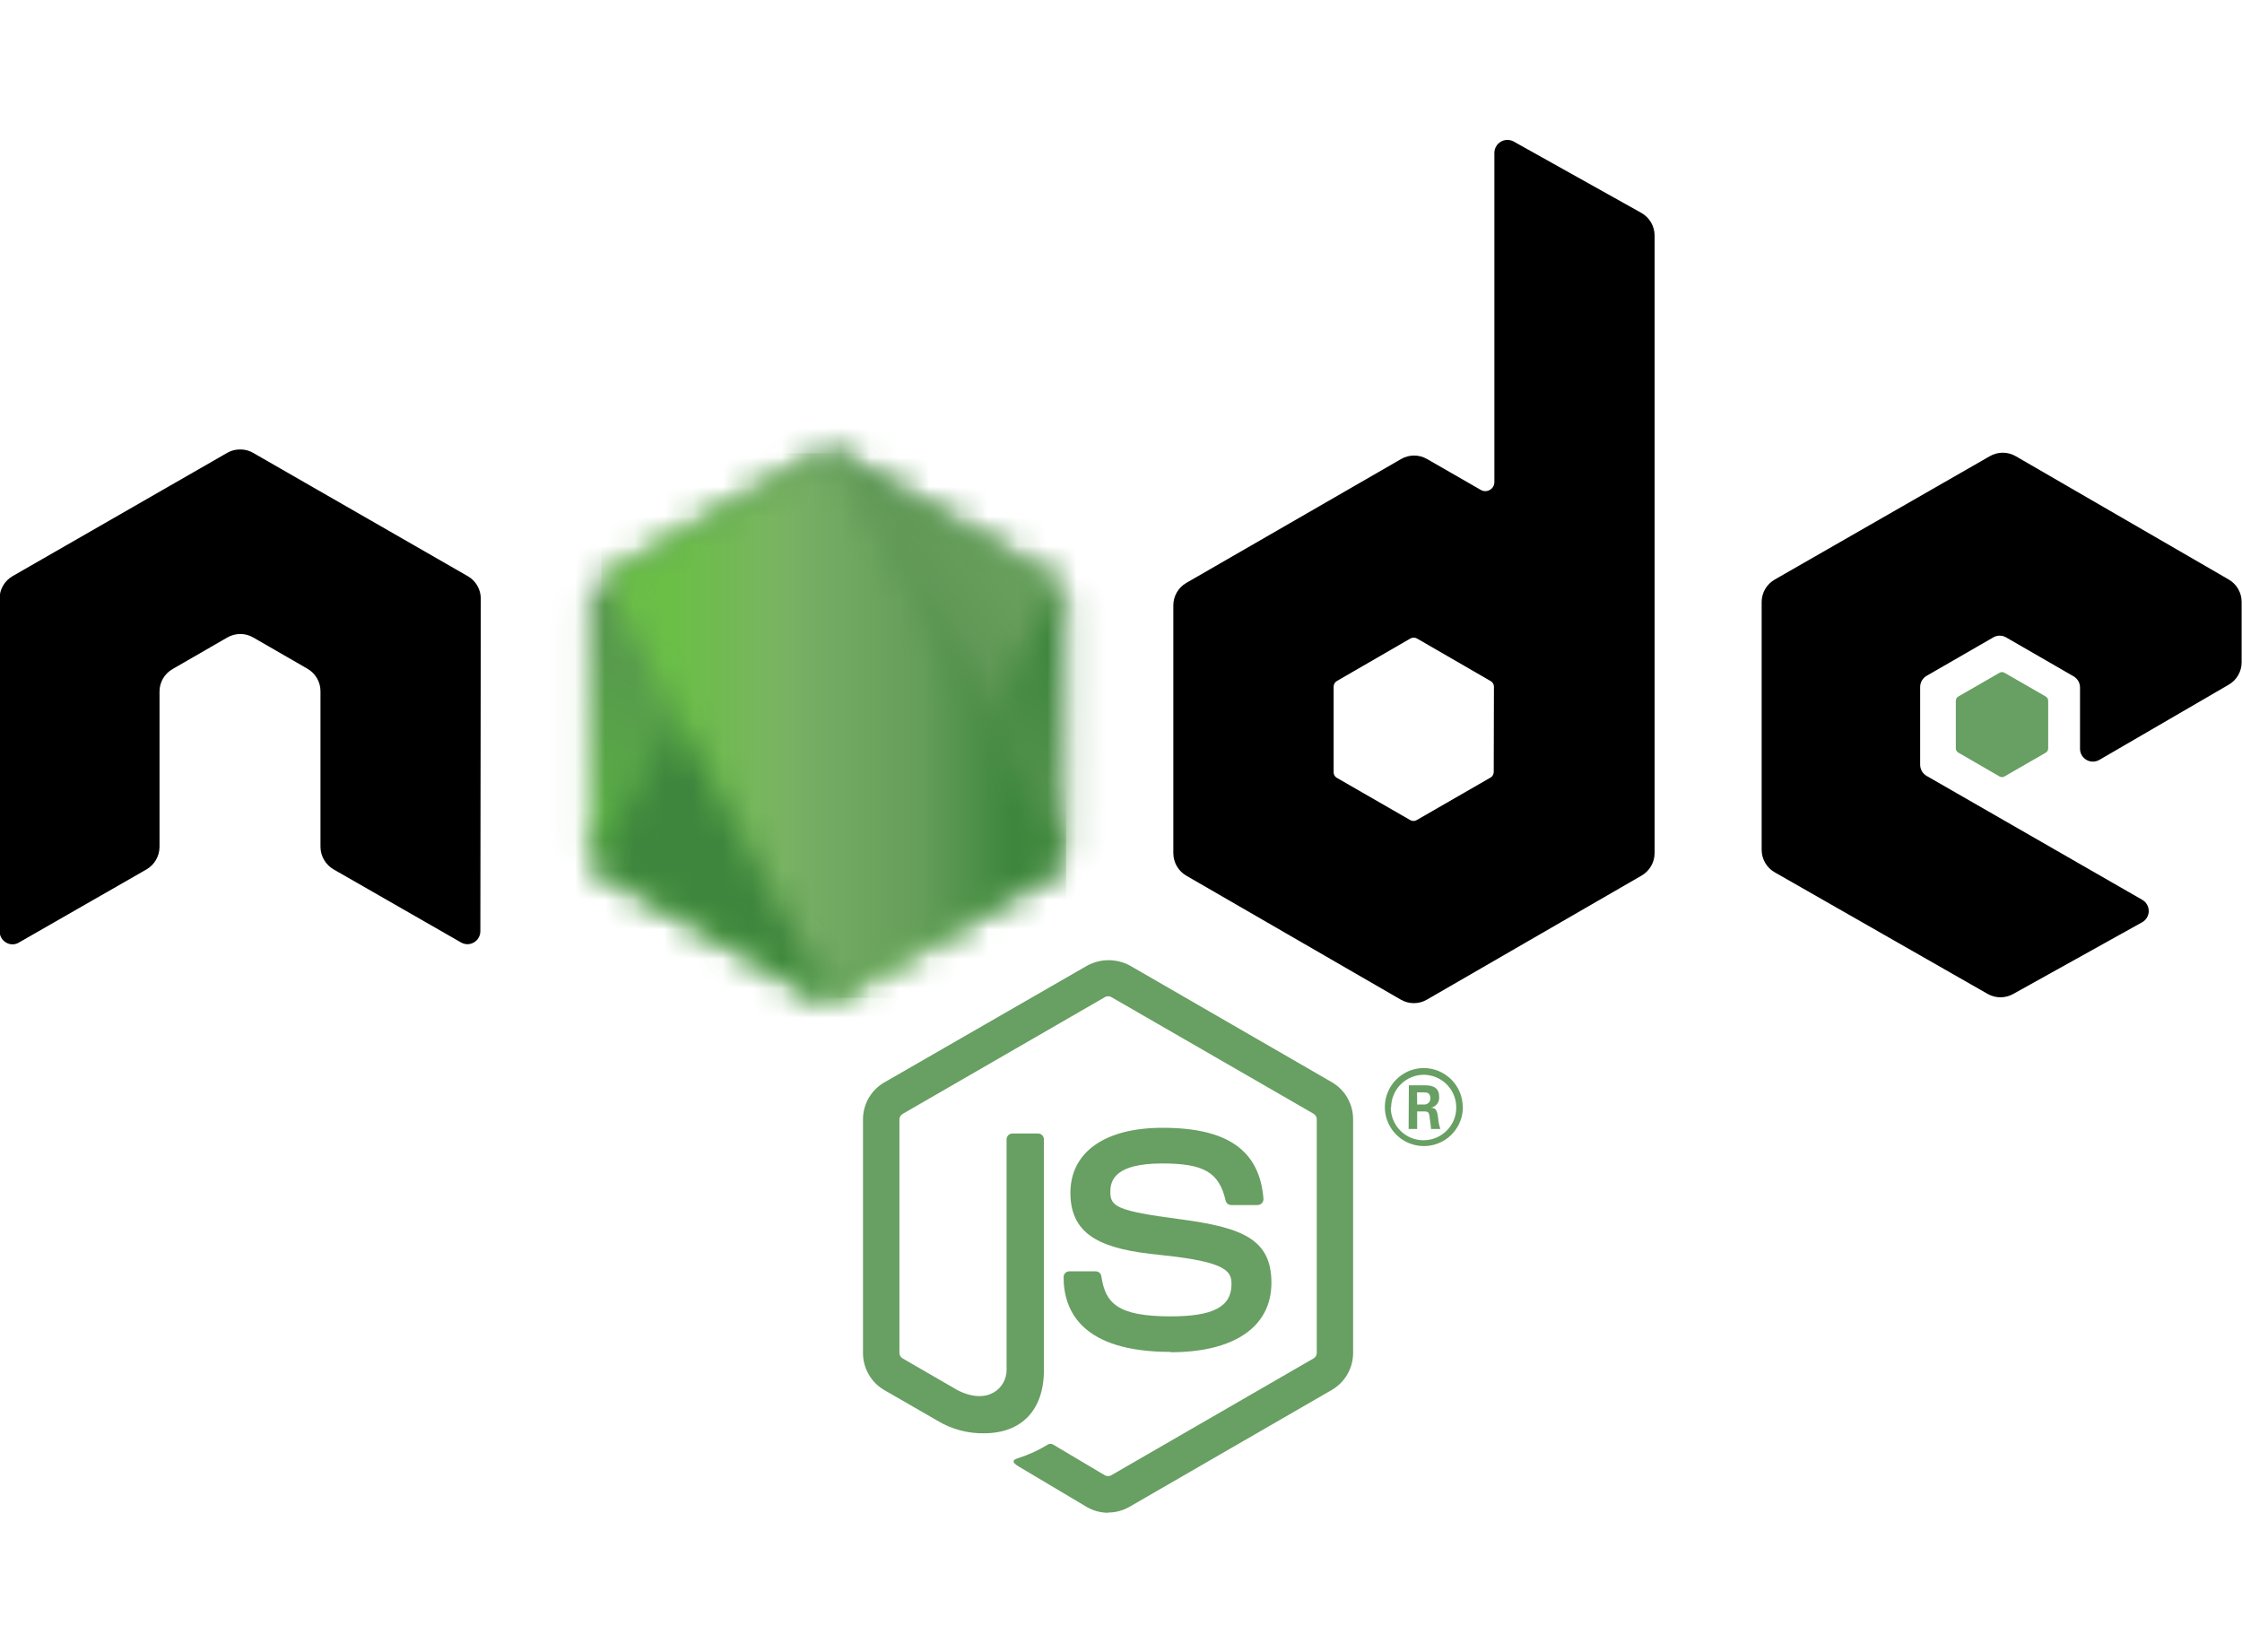
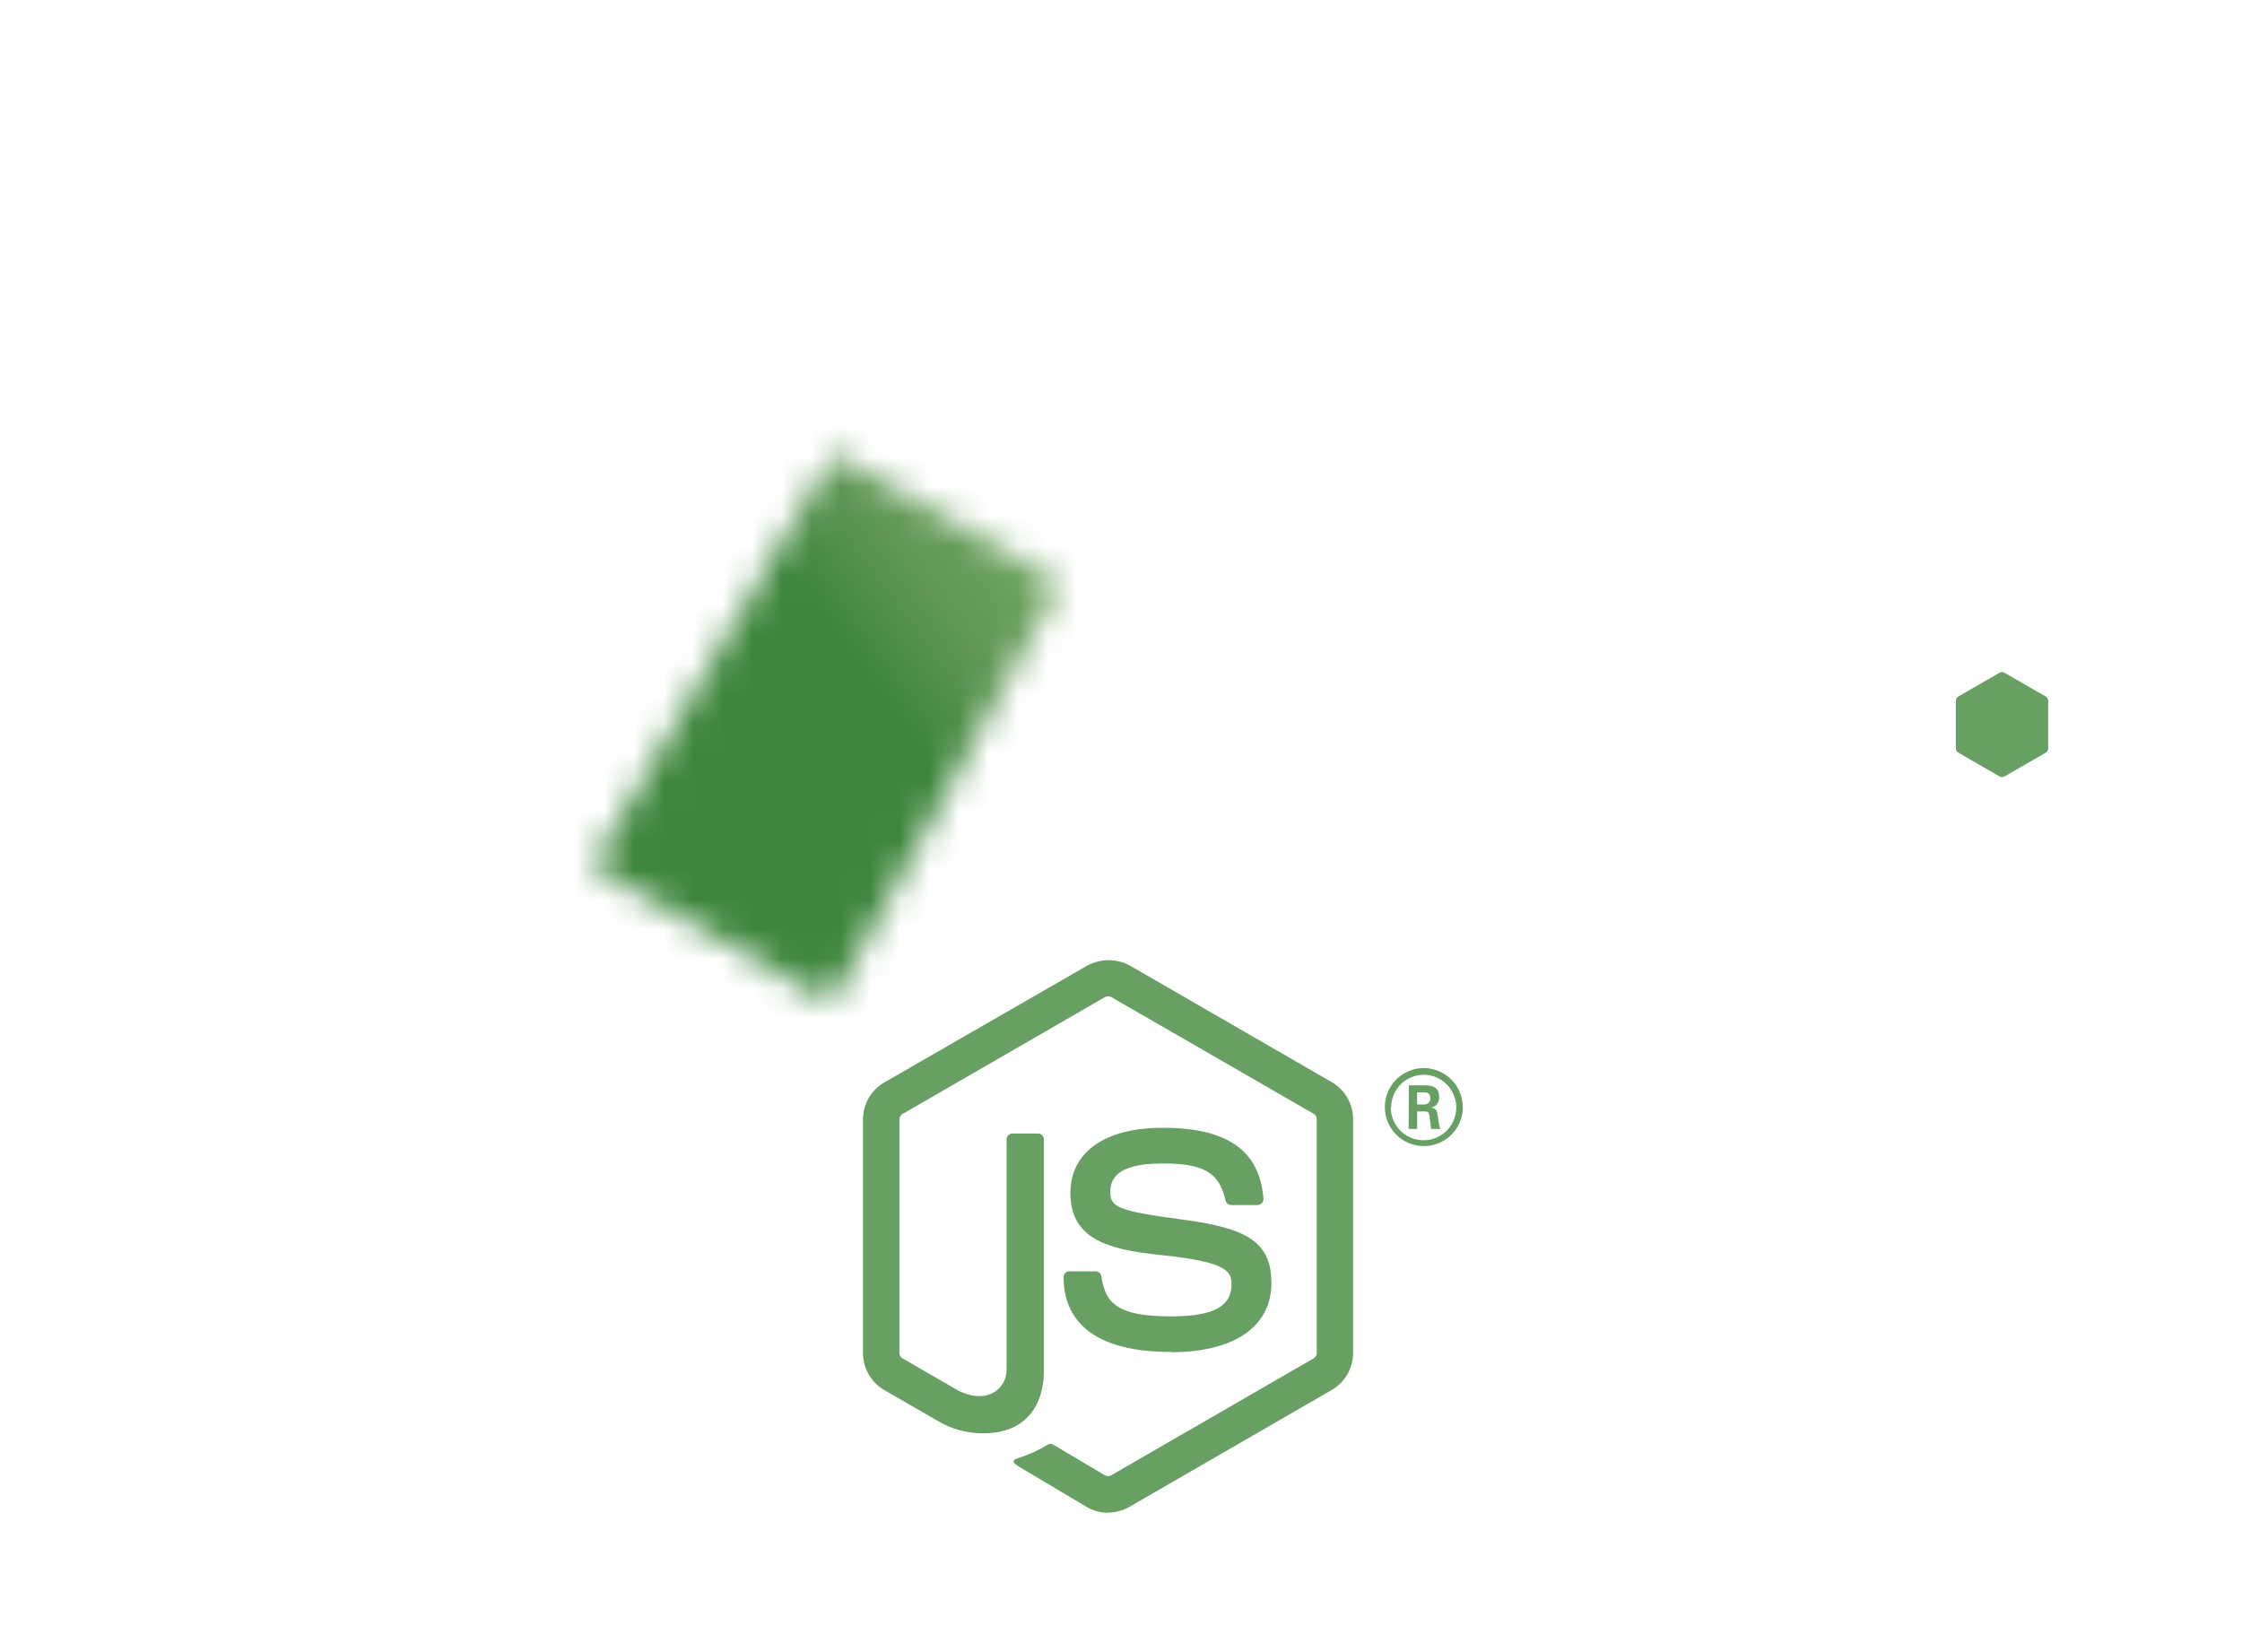
<svg xmlns="http://www.w3.org/2000/svg" width="76" height="56" viewBox="0 0 76 56" fill="none">
  <g clip-path="url(#clip0_269_203)">
    <path d="M37.561 51.277C37.309 51.276 37.061 51.209 36.843 51.083L34.563 49.727C34.221 49.537 34.388 49.468 34.502 49.43C34.86 49.317 35.204 49.16 35.524 48.963C35.55 48.948 35.58 48.941 35.609 48.941C35.639 48.941 35.669 48.948 35.695 48.963L37.454 50.008C37.487 50.025 37.524 50.034 37.561 50.034C37.598 50.034 37.634 50.025 37.667 50.008L44.53 46.044C44.562 46.025 44.589 45.998 44.608 45.965C44.627 45.933 44.636 45.896 44.636 45.858V37.943C44.637 37.905 44.627 37.867 44.608 37.834C44.59 37.8 44.563 37.773 44.53 37.753L37.671 33.797C37.639 33.778 37.602 33.769 37.565 33.769C37.527 33.769 37.491 33.778 37.458 33.797L30.599 37.757C30.566 37.776 30.539 37.803 30.52 37.835C30.5 37.868 30.49 37.905 30.489 37.943V45.862C30.489 45.899 30.499 45.935 30.518 45.967C30.537 45.999 30.563 46.026 30.595 46.044L32.476 47.131C33.499 47.641 34.122 47.04 34.122 46.436V38.619C34.122 38.567 34.143 38.517 34.18 38.48C34.217 38.443 34.267 38.422 34.319 38.422H35.19C35.242 38.422 35.292 38.443 35.329 38.48C35.366 38.517 35.387 38.567 35.387 38.619V46.44C35.387 47.8 34.627 48.583 33.354 48.583C32.797 48.592 32.249 48.443 31.773 48.154L29.972 47.116C29.753 46.988 29.572 46.805 29.446 46.585C29.32 46.365 29.254 46.116 29.254 45.862V37.943C29.254 37.69 29.32 37.441 29.446 37.222C29.572 37.002 29.753 36.82 29.972 36.693L36.858 32.729C37.08 32.61 37.328 32.547 37.58 32.547C37.832 32.547 38.08 32.61 38.302 32.729L45.165 36.693C45.38 36.822 45.559 37.005 45.682 37.225C45.805 37.444 45.869 37.691 45.868 37.943V45.862C45.867 46.115 45.801 46.363 45.675 46.583C45.549 46.802 45.368 46.984 45.149 47.112L38.287 51.076C38.067 51.203 37.818 51.269 37.565 51.27" fill="#689F63" />
    <path d="M39.686 45.825C36.684 45.825 36.054 44.445 36.054 43.29C36.054 43.238 36.074 43.188 36.111 43.15C36.148 43.113 36.199 43.093 36.251 43.093H37.137C37.184 43.092 37.23 43.109 37.267 43.139C37.303 43.17 37.327 43.213 37.334 43.26C37.467 44.164 37.866 44.62 39.683 44.62C41.13 44.62 41.746 44.293 41.746 43.526C41.746 43.085 41.571 42.766 39.325 42.538C37.444 42.352 36.285 41.937 36.285 40.436C36.285 39.053 37.452 38.228 39.409 38.228C41.605 38.228 42.696 38.989 42.829 40.63C42.831 40.658 42.827 40.685 42.818 40.712C42.809 40.738 42.795 40.762 42.776 40.782C42.757 40.802 42.735 40.818 42.71 40.829C42.685 40.84 42.658 40.846 42.631 40.847H41.738C41.693 40.847 41.649 40.831 41.614 40.803C41.579 40.775 41.554 40.735 41.545 40.691C41.328 39.741 40.811 39.437 39.401 39.437C37.824 39.437 37.638 39.988 37.638 40.398C37.638 40.9 37.855 41.044 39.987 41.325C42.118 41.607 43.099 42.002 43.099 43.484C43.099 44.966 41.852 45.836 39.679 45.836M48.039 37.438H48.263C48.292 37.441 48.321 37.438 48.349 37.429C48.377 37.42 48.402 37.405 48.423 37.385C48.445 37.365 48.461 37.341 48.472 37.314C48.483 37.287 48.489 37.258 48.487 37.229C48.487 37.028 48.347 37.028 48.271 37.028H48.035L48.039 37.438ZM47.758 36.788H48.263C48.438 36.788 48.784 36.788 48.784 37.168C48.795 37.256 48.772 37.344 48.719 37.415C48.667 37.486 48.589 37.533 48.502 37.548C48.708 37.548 48.719 37.697 48.749 37.886C48.758 38.016 48.783 38.144 48.825 38.267H48.51C48.51 38.198 48.453 37.818 48.453 37.799C48.434 37.715 48.404 37.674 48.297 37.674H48.039V38.267H47.75L47.758 36.788ZM47.146 37.526C47.143 37.745 47.205 37.961 47.325 38.145C47.445 38.33 47.616 38.474 47.818 38.561C48.02 38.647 48.244 38.672 48.46 38.631C48.676 38.591 48.875 38.487 49.032 38.333C49.189 38.18 49.297 37.983 49.342 37.767C49.386 37.552 49.366 37.329 49.284 37.125C49.202 36.921 49.061 36.746 48.879 36.623C48.697 36.499 48.483 36.433 48.263 36.431C47.97 36.432 47.689 36.549 47.482 36.756C47.275 36.963 47.158 37.244 47.157 37.537M49.589 37.537C49.587 37.798 49.508 38.052 49.361 38.268C49.215 38.484 49.008 38.652 48.766 38.75C48.524 38.849 48.259 38.873 48.003 38.821C47.748 38.769 47.513 38.643 47.329 38.458C47.145 38.273 47.02 38.038 46.969 37.782C46.919 37.526 46.945 37.261 47.045 37.02C47.145 36.779 47.314 36.572 47.531 36.427C47.747 36.282 48.002 36.204 48.263 36.203C48.613 36.204 48.949 36.344 49.197 36.592C49.445 36.839 49.584 37.175 49.585 37.526" fill="#689F63" />
-     <path d="M16.298 20.29C16.297 20.135 16.257 19.984 16.179 19.851C16.102 19.717 15.991 19.606 15.857 19.53L8.58 15.35C8.458 15.279 8.321 15.24 8.181 15.236H8.105C7.963 15.24 7.825 15.279 7.702 15.35L0.425 19.53C0.292 19.607 0.181 19.718 0.104 19.851C0.027 19.984 -0.015 20.136 -0.016 20.29L-0.012 31.568C-0.013 31.645 0.007 31.721 0.045 31.787C0.083 31.854 0.138 31.91 0.205 31.948C0.27 31.989 0.346 32.01 0.423 32.01C0.5 32.01 0.576 31.989 0.642 31.948L4.966 29.47C5.099 29.393 5.21 29.282 5.287 29.149C5.365 29.016 5.406 28.864 5.407 28.71V23.44C5.407 23.285 5.448 23.134 5.525 23.001C5.603 22.867 5.714 22.757 5.848 22.68L7.706 21.608C7.84 21.531 7.992 21.49 8.147 21.49C8.3 21.49 8.451 21.53 8.584 21.608L10.423 22.668C10.557 22.745 10.668 22.856 10.745 22.989C10.823 23.123 10.864 23.274 10.864 23.428V28.707C10.865 28.861 10.906 29.012 10.984 29.145C11.061 29.278 11.172 29.389 11.305 29.467L15.625 31.944C15.692 31.984 15.768 32.005 15.846 32.005C15.923 32.005 15.999 31.984 16.066 31.944C16.132 31.905 16.187 31.85 16.225 31.783C16.263 31.716 16.283 31.641 16.283 31.564L16.298 20.29ZM50.635 26.168C50.635 26.207 50.625 26.245 50.605 26.278C50.586 26.312 50.558 26.339 50.524 26.358L48.024 27.798C47.99 27.818 47.953 27.828 47.914 27.828C47.875 27.828 47.837 27.818 47.804 27.798L45.303 26.358C45.272 26.337 45.247 26.309 45.231 26.276C45.214 26.242 45.206 26.205 45.208 26.168V23.276C45.208 23.238 45.218 23.201 45.236 23.167C45.255 23.134 45.282 23.106 45.315 23.086L47.811 21.642C47.845 21.623 47.883 21.613 47.921 21.613C47.96 21.613 47.998 21.623 48.032 21.642L50.532 23.086C50.565 23.106 50.593 23.133 50.612 23.167C50.632 23.2 50.642 23.238 50.642 23.276L50.635 26.168ZM51.311 4.797C51.244 4.76 51.169 4.741 51.093 4.742C51.017 4.743 50.942 4.764 50.877 4.802C50.811 4.84 50.756 4.895 50.718 4.961C50.679 5.026 50.658 5.101 50.657 5.177V16.341C50.657 16.395 50.643 16.448 50.616 16.494C50.589 16.541 50.55 16.579 50.504 16.606C50.457 16.633 50.404 16.647 50.351 16.648C50.297 16.648 50.244 16.634 50.198 16.607L48.374 15.559C48.24 15.482 48.089 15.441 47.935 15.441C47.781 15.441 47.629 15.482 47.496 15.559L40.215 19.758C40.081 19.834 39.97 19.945 39.893 20.078C39.815 20.212 39.774 20.363 39.774 20.518V28.923C39.775 29.077 39.816 29.229 39.893 29.362C39.971 29.495 40.081 29.606 40.215 29.683L47.488 33.886C47.622 33.963 47.773 34.003 47.927 34.003C48.081 34.003 48.232 33.963 48.366 33.886L55.647 29.679C55.78 29.602 55.891 29.492 55.969 29.358C56.046 29.225 56.087 29.073 56.088 28.919V7.974C56.086 7.818 56.043 7.666 55.964 7.533C55.884 7.4 55.771 7.289 55.635 7.214L51.311 4.797ZM75.551 23.208C75.684 23.131 75.795 23.02 75.871 22.886C75.948 22.753 75.988 22.602 75.988 22.448V20.404C75.988 20.25 75.948 20.099 75.871 19.965C75.795 19.832 75.684 19.721 75.551 19.644L68.331 15.464C68.197 15.386 68.045 15.345 67.89 15.345C67.736 15.345 67.584 15.386 67.45 15.464L60.157 19.647C60.024 19.724 59.912 19.835 59.835 19.968C59.758 20.102 59.717 20.253 59.717 20.407V28.809C59.718 28.964 59.759 29.115 59.837 29.249C59.915 29.382 60.027 29.493 60.161 29.569L67.381 33.692C67.513 33.766 67.661 33.805 67.812 33.805C67.964 33.805 68.112 33.766 68.244 33.692L72.618 31.26C72.685 31.222 72.741 31.167 72.779 31.1C72.818 31.033 72.839 30.957 72.839 30.88C72.839 30.803 72.818 30.727 72.779 30.66C72.741 30.594 72.685 30.538 72.618 30.5L65.31 26.301C65.243 26.263 65.188 26.208 65.149 26.141C65.11 26.074 65.09 25.998 65.09 25.921V23.288C65.09 23.211 65.11 23.135 65.149 23.068C65.188 23.001 65.243 22.946 65.31 22.908L67.59 21.593C67.656 21.56 67.728 21.544 67.801 21.547C67.874 21.549 67.945 21.571 68.008 21.608L70.288 22.923C70.355 22.961 70.411 23.017 70.45 23.083C70.488 23.15 70.509 23.226 70.509 23.303V25.374C70.508 25.452 70.528 25.528 70.566 25.596C70.605 25.663 70.66 25.719 70.728 25.758C70.795 25.797 70.872 25.817 70.949 25.816C71.027 25.815 71.103 25.794 71.17 25.754L75.551 23.208Z" fill="black" />
    <path d="M67.781 22.804C67.807 22.789 67.836 22.781 67.865 22.781C67.894 22.781 67.923 22.789 67.948 22.804L69.347 23.609C69.372 23.624 69.393 23.645 69.408 23.67C69.423 23.696 69.43 23.724 69.43 23.754V25.369C69.43 25.398 69.423 25.427 69.408 25.452C69.393 25.477 69.372 25.498 69.347 25.513L67.948 26.319C67.923 26.333 67.894 26.341 67.865 26.341C67.836 26.341 67.807 26.333 67.781 26.319L66.387 25.513C66.361 25.499 66.339 25.478 66.323 25.453C66.308 25.427 66.3 25.398 66.299 25.369V23.754C66.299 23.724 66.307 23.696 66.322 23.67C66.337 23.645 66.358 23.624 66.383 23.609L67.781 22.804Z" fill="#689F63" />
    <mask id="mask0_269_203" style="mask-type:luminance" maskUnits="userSpaceOnUse" x="19" y="15" width="18" height="19">
      <path d="M27.606 15.484L20.386 19.664C20.253 19.741 20.142 19.852 20.066 19.985C19.989 20.119 19.949 20.27 19.949 20.424V28.784C19.949 28.938 19.989 29.09 20.066 29.223C20.142 29.356 20.253 29.467 20.386 29.544L27.606 33.724C27.739 33.8 27.89 33.841 28.043 33.841C28.197 33.841 28.347 33.8 28.48 33.724L35.7 29.544C35.834 29.467 35.944 29.356 36.021 29.223C36.098 29.09 36.138 28.938 36.137 28.784V20.424C36.138 20.27 36.098 20.119 36.021 19.985C35.944 19.852 35.834 19.741 35.7 19.664L28.48 15.484C28.347 15.408 28.195 15.367 28.041 15.367C27.887 15.367 27.736 15.408 27.602 15.484" fill="white" />
    </mask>
    <g mask="url(#mask0_269_203)">
-       <path d="M43.481 18.951L23.087 8.961L12.629 30.294L33.023 40.292L43.481 18.951Z" fill="url(#paint0_linear_269_203)" />
-     </g>
+       </g>
    <mask id="mask1_269_203" style="mask-type:luminance" maskUnits="userSpaceOnUse" x="20" y="15" width="16" height="19">
      <path d="M20.111 29.306C20.182 29.397 20.27 29.473 20.37 29.53L26.594 33.118L27.628 33.71C27.781 33.798 27.957 33.838 28.133 33.824C28.191 33.82 28.248 33.81 28.304 33.794L35.923 19.818C35.863 19.754 35.794 19.701 35.718 19.658L30.979 16.922L28.475 15.482C28.404 15.441 28.327 15.411 28.247 15.391L20.111 29.306Z" fill="white" />
    </mask>
    <g mask="url(#mask1_269_203)">
      <path d="M11.3 21.899L25.702 41.39L44.748 27.33L30.346 7.828L11.3 21.899Z" fill="url(#paint1_linear_269_203)" />
    </g>
    <mask id="mask2_269_203" style="mask-type:luminance" maskUnits="userSpaceOnUse" x="20" y="15" width="17" height="19">
      <path d="M27.958 15.367C27.835 15.379 27.716 15.417 27.608 15.477L20.388 19.657L28.171 33.831C28.28 33.816 28.386 33.78 28.482 33.725L35.702 29.545C35.811 29.482 35.905 29.396 35.978 29.293C36.051 29.19 36.101 29.072 36.124 28.948L28.209 15.379C28.149 15.373 28.09 15.373 28.03 15.379H27.962" fill="white" />
    </mask>
    <g mask="url(#mask2_269_203)">
-       <path d="M20.388 15.367V33.824H36.139V15.367H20.388Z" fill="url(#paint2_linear_269_203)" />
+       <path d="M20.388 15.367V33.824V15.367H20.388Z" fill="url(#paint2_linear_269_203)" />
    </g>
  </g>
  <defs>
    <linearGradient id="paint0_linear_269_203" x1="33.284" y1="12.996" x2="22.87" y2="34.243" gradientUnits="userSpaceOnUse">
      <stop offset="0.3" stop-color="#3E863D" />
      <stop offset="0.5" stop-color="#55934F" />
      <stop offset="0.8" stop-color="#5AAD45" />
    </linearGradient>
    <linearGradient id="paint1_linear_269_203" x1="18.754" y1="31.106" x2="37.694" y2="17.112" gradientUnits="userSpaceOnUse">
      <stop offset="0.57" stop-color="#3E863D" />
      <stop offset="0.72" stop-color="#619857" />
      <stop offset="1" stop-color="#76AC64" />
    </linearGradient>
    <linearGradient id="paint2_linear_269_203" x1="20.493" y1="24.473" x2="35.794" y2="24.473" gradientUnits="userSpaceOnUse">
      <stop offset="0.16" stop-color="#6BBF47" />
      <stop offset="0.38" stop-color="#79B461" />
      <stop offset="0.47" stop-color="#75AC64" />
      <stop offset="0.7" stop-color="#659E5A" />
      <stop offset="0.9" stop-color="#3E863D" />
    </linearGradient>
    <clipPath id="clip0_269_203">
      <rect width="76" height="54.598" fill="white" transform="translate(0 0.703)" />
    </clipPath>
  </defs>
</svg>